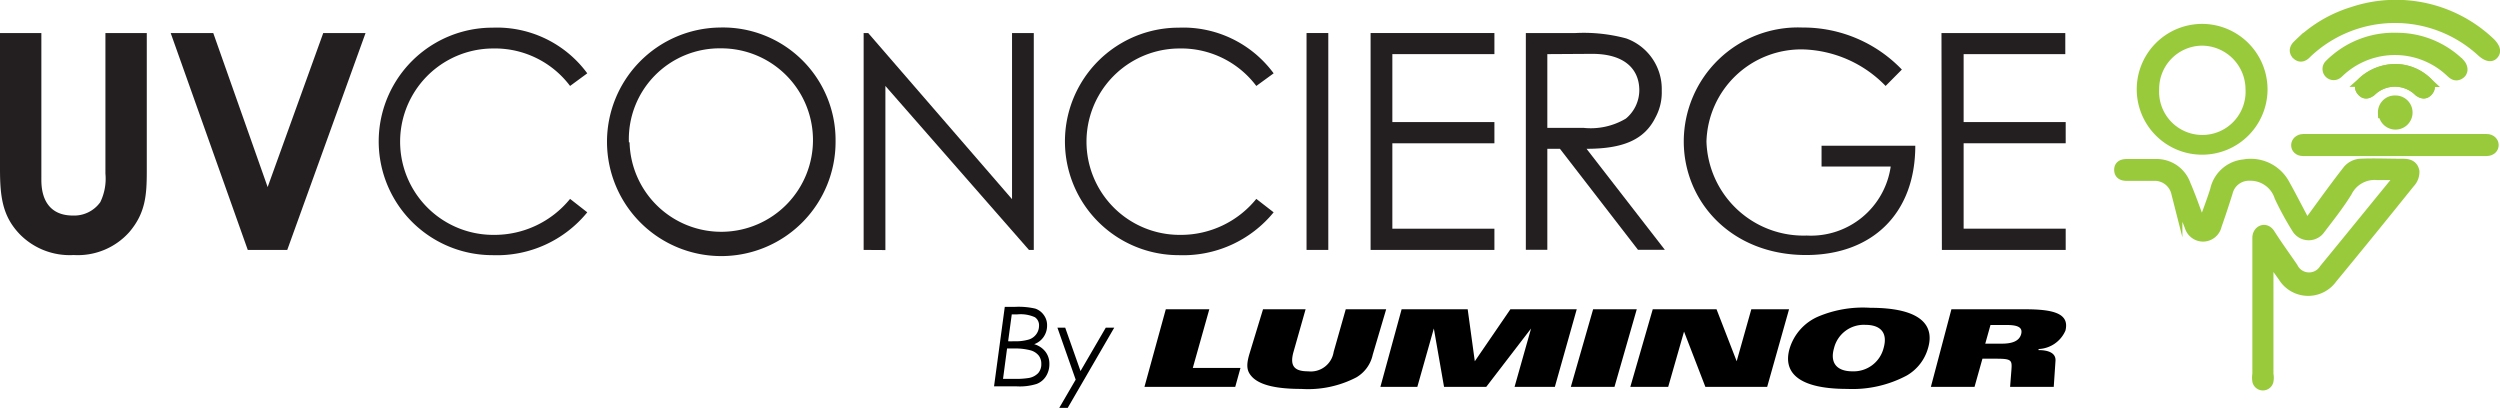
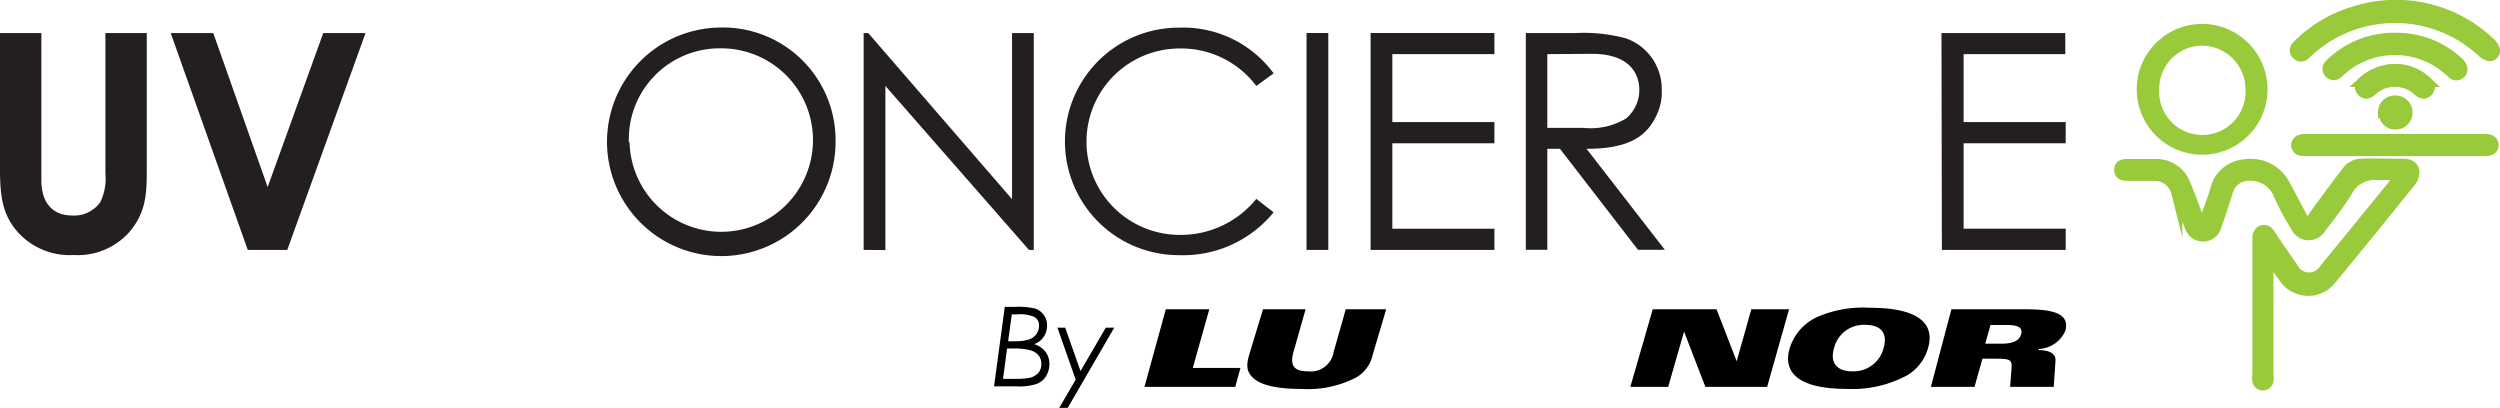
<svg xmlns="http://www.w3.org/2000/svg" id="Layer_1" data-name="Layer 1" viewBox="0 0 186.16 30.37">
  <defs>
    <style>.cls-1{fill:#231f20;}.cls-2,.cls-3{fill:#99ca3c;stroke:#99ca3c;stroke-miterlimit:10;}.cls-2{stroke-width:0.84px;}.cls-3{stroke-width:0.8px;}</style>
  </defs>
  <title>logo</title>
  <path d="M81.6,107.45h.76a5.56,5.56,0,0,1,1.51.13,1.29,1.29,0,0,1,.63.47,1.26,1.26,0,0,1,.25.79,1.47,1.47,0,0,1-.26.85,1.45,1.45,0,0,1-.7.54,1.63,1.63,0,0,1,.83.55,1.45,1.45,0,0,1,.3.92,1.66,1.66,0,0,1-.26.93,1.41,1.41,0,0,1-.69.56,4.22,4.22,0,0,1-1.48.18H80.8Zm.17,3.1-.3,2.26h.8a5.92,5.92,0,0,0,1.15-.07,1.27,1.27,0,0,0,.67-.36,1,1,0,0,0,.23-.68,1,1,0,0,0-.19-.62,1.19,1.19,0,0,0-.6-.39,4.46,4.46,0,0,0-1.26-.14Zm.35-2.54-.27,2a2.49,2.49,0,0,0,.4,0,3.52,3.52,0,0,0,1.15-.13,1.09,1.09,0,0,0,.55-.4,1.06,1.06,0,0,0,.2-.61.72.72,0,0,0-.31-.65,2.59,2.59,0,0,0-1.3-.21Z" transform="translate(-6.78 -84.6)" />
  <path d="M85.52,109h.58l1.14,3.23L89.12,109h.63l-3.48,6h-.63l1.24-2.13Z" transform="translate(-6.78 -84.6)" />
  <path d="M93.59,107.63h3.24L95.6,112h3.55l-.39,1.41H92Z" transform="translate(-6.78 -84.6)" />
  <path d="M100.83,107.63H104l-.9,3.17c-.31,1.1.11,1.45,1.09,1.45a1.72,1.72,0,0,0,1.9-1.45l.9-3.17H110l-1,3.38a2.58,2.58,0,0,1-1.22,1.69,7.79,7.79,0,0,1-4.11.86c-1.74,0-3-.25-3.62-.86-.39-.4-.51-.78-.25-1.69Z" transform="translate(-6.78 -84.6)" />
-   <path d="M111.15,107.63h4.92l.53,3.87h0l2.65-3.87h4.94l-1.63,5.78h-3l1.23-4.35h0l-3.34,4.35h-3.14l-.76-4.35h0l-1.23,4.35h-2.75Z" transform="translate(-6.78 -84.6)" />
-   <path d="M125.41,107.63h3.25L127,113.41h-3.25Z" transform="translate(-6.78 -84.6)" />
  <path d="M129.85,107.63h4.75l1.5,3.87h0l1.09-3.87H140l-1.63,5.78h-4.6l-1.59-4.12h0L131,113.41h-2.82Z" transform="translate(-6.78 -84.6)" />
  <path d="M148.77,112.56a8.59,8.59,0,0,1-4.44,1c-3.77,0-4.78-1.31-4.29-3a3.79,3.79,0,0,1,2.16-2.4,8.57,8.57,0,0,1,3.86-.64c3.77,0,4.79,1.31,4.29,3A3.42,3.42,0,0,1,148.77,112.56Zm-3.08-3.77a2.28,2.28,0,0,0-2.34,1.73c-.34,1.18.29,1.73,1.36,1.73a2.3,2.3,0,0,0,2.33-1.73C147.38,109.33,146.76,108.79,145.69,108.79Z" transform="translate(-6.78 -84.6)" />
  <path d="M152.09,107.63h5.49c2.11,0,3.32.31,3,1.59a2.28,2.28,0,0,1-2,1.37l0,.08c.74,0,1.3.22,1.26.8l-.13,1.94h-3.25l.1-1.29c.05-.71,0-.81-1.16-.81h-1l-.59,2.1h-3.25Zm2.52,2.56h1.24c.7,0,1.28-.16,1.43-.7s-.3-.69-1.09-.69H155Z" transform="translate(-6.78 -84.6)" />
  <path class="cls-1" d="M6.78,87.06H9.86V98c0,1.75.86,2.65,2.34,2.65a2.39,2.39,0,0,0,2.05-1,4,4,0,0,0,.38-2.12V87.06h3.08V97.34c0,1.77-.09,3.12-1.3,4.54a5.13,5.13,0,0,1-4.14,1.71,5.21,5.21,0,0,1-4-1.53c-1.31-1.35-1.49-2.81-1.49-4.9Z" transform="translate(-6.78 -84.6)" />
  <path class="cls-1" d="M19.49,87.06h3.17l4.05,11.47,4.14-11.47H34l-5.83,16.15H25.23Z" transform="translate(-6.78 -84.6)" />
-   <path class="cls-1" d="M49.23,91a7,7,0,0,0-5.76-2.79,6.94,6.94,0,1,0,.09,13.88,7.26,7.26,0,0,0,5.67-2.68l1.28,1a8.68,8.68,0,0,1-7.06,3.19,8.47,8.47,0,1,1,0-16.94,8.35,8.35,0,0,1,7.06,3.4Z" transform="translate(-6.78 -84.6)" />
  <path class="cls-1" d="M69,95.13a8.51,8.51,0,1,1-8.63-8.48A8.39,8.39,0,0,1,69,95.13Zm-15.34.07a6.83,6.83,0,1,0,6.8-7A6.76,6.76,0,0,0,53.61,95.2Z" transform="translate(-6.78 -84.6)" />
  <path class="cls-1" d="M71.09,103.21V87.06h.34L82.14,99.43V87.06h1.62v16.15H83.4L72.71,91v12.22Z" transform="translate(-6.78 -84.6)" />
  <path class="cls-1" d="M100.33,91a7,7,0,0,0-5.75-2.79,6.94,6.94,0,1,0,.09,13.88,7.23,7.23,0,0,0,5.66-2.68l1.29,1a8.7,8.7,0,0,1-7.07,3.19,8.47,8.47,0,1,1,0-16.94,8.36,8.36,0,0,1,7.07,3.4Z" transform="translate(-6.78 -84.6)" />
  <path class="cls-1" d="M104.07,87.06h1.62v16.15h-1.62Z" transform="translate(-6.78 -84.6)" />
  <path class="cls-1" d="M108.84,87.06h9.22v1.57h-7.6v5.06h7.6v1.58h-7.6v6.36h7.6v1.58h-9.22Z" transform="translate(-6.78 -84.6)" />
  <path class="cls-1" d="M120.4,87.06h3.71a12.14,12.14,0,0,1,3.76.4,4,4,0,0,1,2.65,3.89,3.9,3.9,0,0,1-.47,2c-.83,1.68-2.45,2.33-5.13,2.33l5.83,7.52h-2l-5.81-7.52H122v7.52H120.4ZM122,88.63v5.49l2.68,0a5.11,5.11,0,0,0,3.17-.69,2.76,2.76,0,0,0,1-2.1c0-1.57-1.08-2.72-3.51-2.72Z" transform="translate(-6.78 -84.6)" />
-   <path class="cls-1" d="M149.4,95.45c0,5.13-3.29,8.14-8.13,8.14-5.6,0-9.11-4-9.11-8.46A8.5,8.5,0,0,1,141,86.65a10.18,10.18,0,0,1,7.4,3.13L147.19,91a8.91,8.91,0,0,0-6.12-2.72,7.06,7.06,0,0,0-7.22,6.86,7.23,7.23,0,0,0,7.47,7A6,6,0,0,0,147.57,97h-5.15V95.45Z" transform="translate(-6.78 -84.6)" />
  <path class="cls-1" d="M151.35,87.06h9.22v1.57H153v5.06h7.6v1.58H153v6.36h7.6v1.58h-9.22Z" transform="translate(-6.78 -84.6)" />
  <g id="_2CtIgF" data-name="2CtIgF">
    <path class="cls-2" d="M175.65,103.53v8.94a1.24,1.24,0,0,1,0,.51.38.38,0,0,1-.73,0,1.49,1.49,0,0,1,0-.52c0-2.79,0-7.36,0-10.15,0-.51.54-.78.86-.27.54.85,1.13,1.66,1.7,2.49a1.38,1.38,0,0,0,2.41.13c1.85-2.25,3.68-4.51,5.53-6.77l.23-.3a4.28,4.28,0,0,0-.43,0l-1.41,0a2.33,2.33,0,0,0-2.3,1.29c-.62,1-1.32,1.87-2,2.77a1,1,0,0,1-1.63,0,22.55,22.55,0,0,1-1.32-2.41,2.31,2.31,0,0,0-2.25-1.6,1.67,1.67,0,0,0-1.69,1.27c-.26.83-.53,1.65-.82,2.47a1,1,0,0,1-.93.79,1,1,0,0,1-1-.73c-.33-.83-.66-1.67-1-2.52a1.69,1.69,0,0,0-1.75-1.27h-1.93c-.28,0-.55-.05-.56-.39s.26-.4.55-.4c.71,0,1.43,0,2.14,0a2.25,2.25,0,0,1,2.17,1.5c.37.86.68,1.74,1,2.61.06.14.14.28.21.43h.14c.31-.88.65-1.74.93-2.63a2.38,2.38,0,0,1,2.1-1.88,2.83,2.83,0,0,1,3,1.44c.48.86.93,1.74,1.39,2.61.25.46.37.46.67,0,.9-1.23,1.79-2.47,2.73-3.67a1.32,1.32,0,0,1,.86-.43c1-.05,2.05,0,3.08,0,.37,0,.81,0,.92.52a1.13,1.13,0,0,1-.32.83q-2.88,3.59-5.8,7.13a2.15,2.15,0,0,1-3.58-.14c-.37-.52-.72-1-1.08-1.58Z" transform="translate(-6.78 -84.6)" />
    <path class="cls-2" d="M175.21,91.24a4.45,4.45,0,1,1-4.39-4.44A4.46,4.46,0,0,1,175.21,91.24Zm-8.07,0a3.64,3.64,0,1,0,7.27,0,3.68,3.68,0,0,0-3.65-3.66A3.64,3.64,0,0,0,167.14,91.22Z" transform="translate(-6.78 -84.6)" />
    <path class="cls-2" d="M185.14,95c2.27,0,4.54,0,6.81,0,.6,0,.66.78,0,.8H178.28c-.65,0-.61-.78,0-.8Z" transform="translate(-6.78 -84.6)" />
  </g>
  <g id="NKIUAK">
    <path class="cls-3" d="M185.22,87.44a6.72,6.72,0,0,0-4.5,1.56,6,6,0,0,0-.46.42.43.43,0,1,0,.59.63c.08-.06.15-.14.23-.21a6.05,6.05,0,0,1,8.18.1c.19.18.37.34.65.18s.28-.5,0-.8A6.69,6.69,0,0,0,185.22,87.44Zm.07,2.33a3.59,3.59,0,0,0-2.51.9c-.22.2-.34.43-.12.69s.45.18.69,0a2.56,2.56,0,0,1,3.53,0c.24.2.47.28.69,0s.1-.49-.12-.68A3.41,3.41,0,0,0,185.29,89.77Zm-1,3.23a.87.87,0,1,0,.87-.89A.86.86,0,0,0,184.25,93Z" transform="translate(-6.78 -84.6)" />
    <path class="cls-3" d="M192.42,88.66c-.27.28-.74-.14-.85-.24a9.55,9.55,0,0,0-13,.09l-.09.09c-.21.21-.44.27-.66.05s-.15-.47.07-.68A9.83,9.83,0,0,1,182,85.5a10.16,10.16,0,0,1,10.26,2.35C192.38,88,192.73,88.36,192.42,88.66Z" transform="translate(-6.78 -84.6)" />
    <path class="cls-3" d="M185.29,89.77a3.41,3.41,0,0,1,2.16.91c.22.19.34.43.12.68s-.45.18-.69,0a2.56,2.56,0,0,0-3.53,0c-.24.2-.47.28-.69,0s-.1-.49.12-.69A3.59,3.59,0,0,1,185.29,89.77Z" transform="translate(-6.78 -84.6)" />
  </g>
</svg>